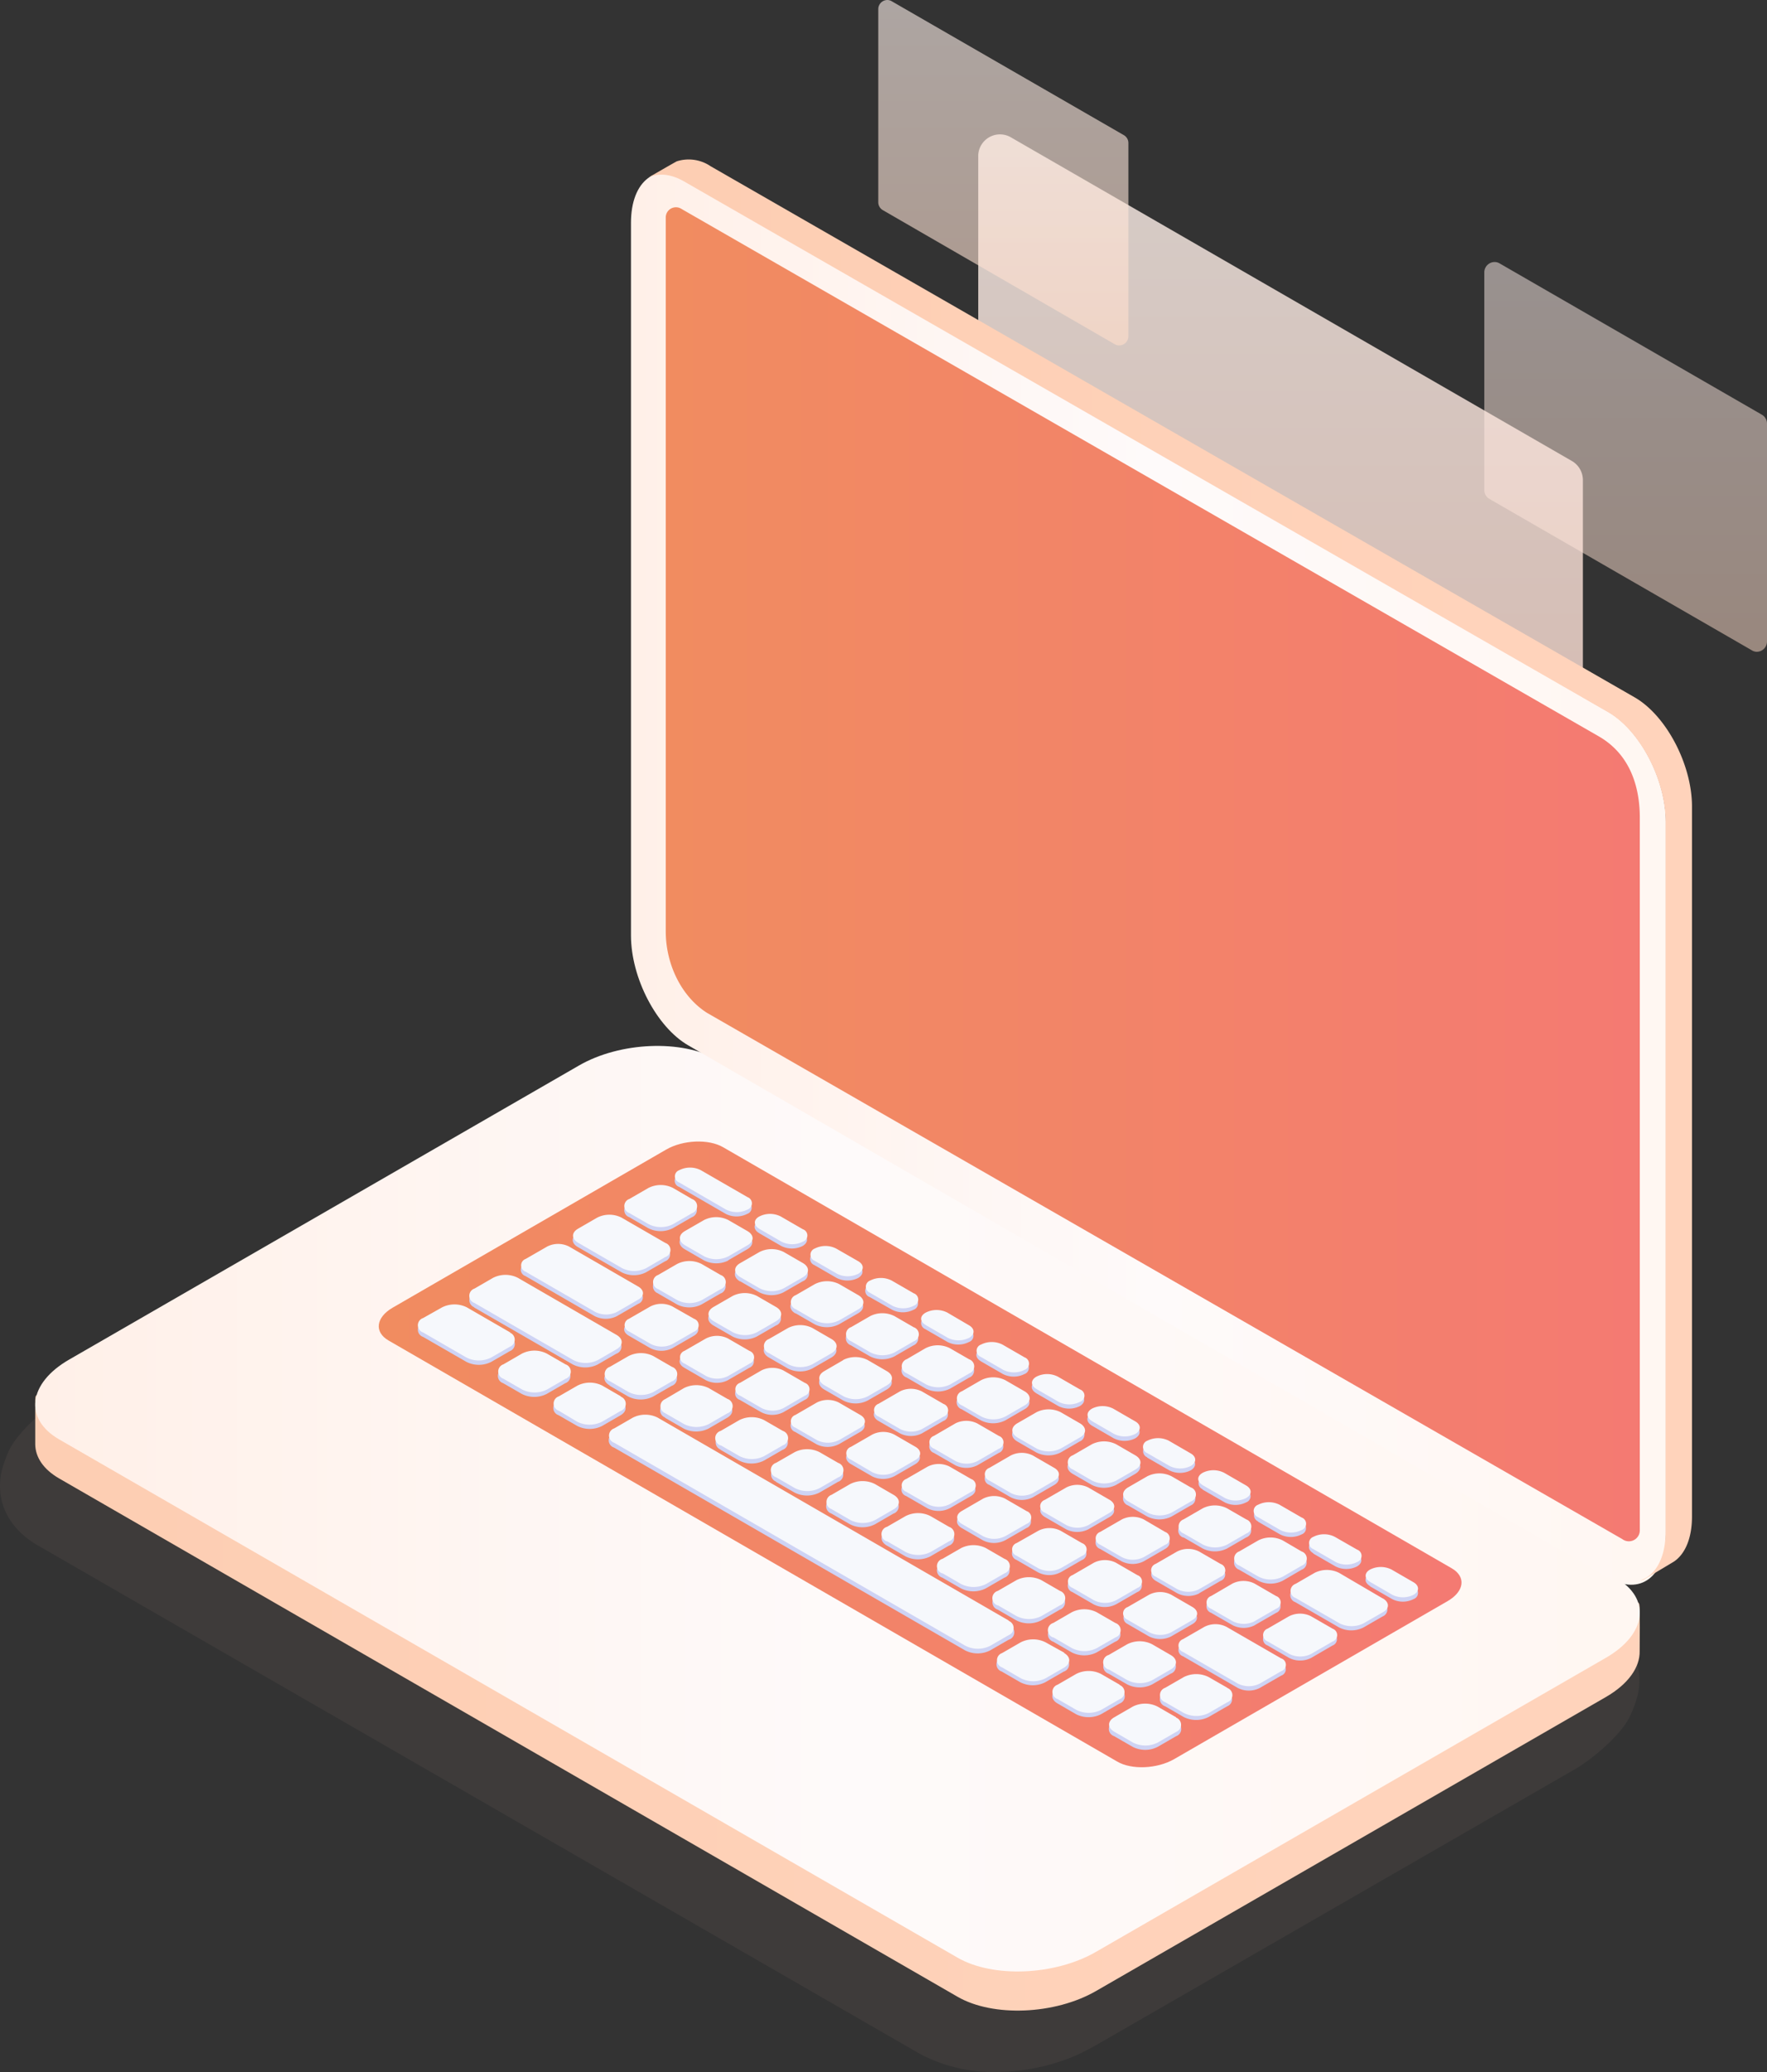
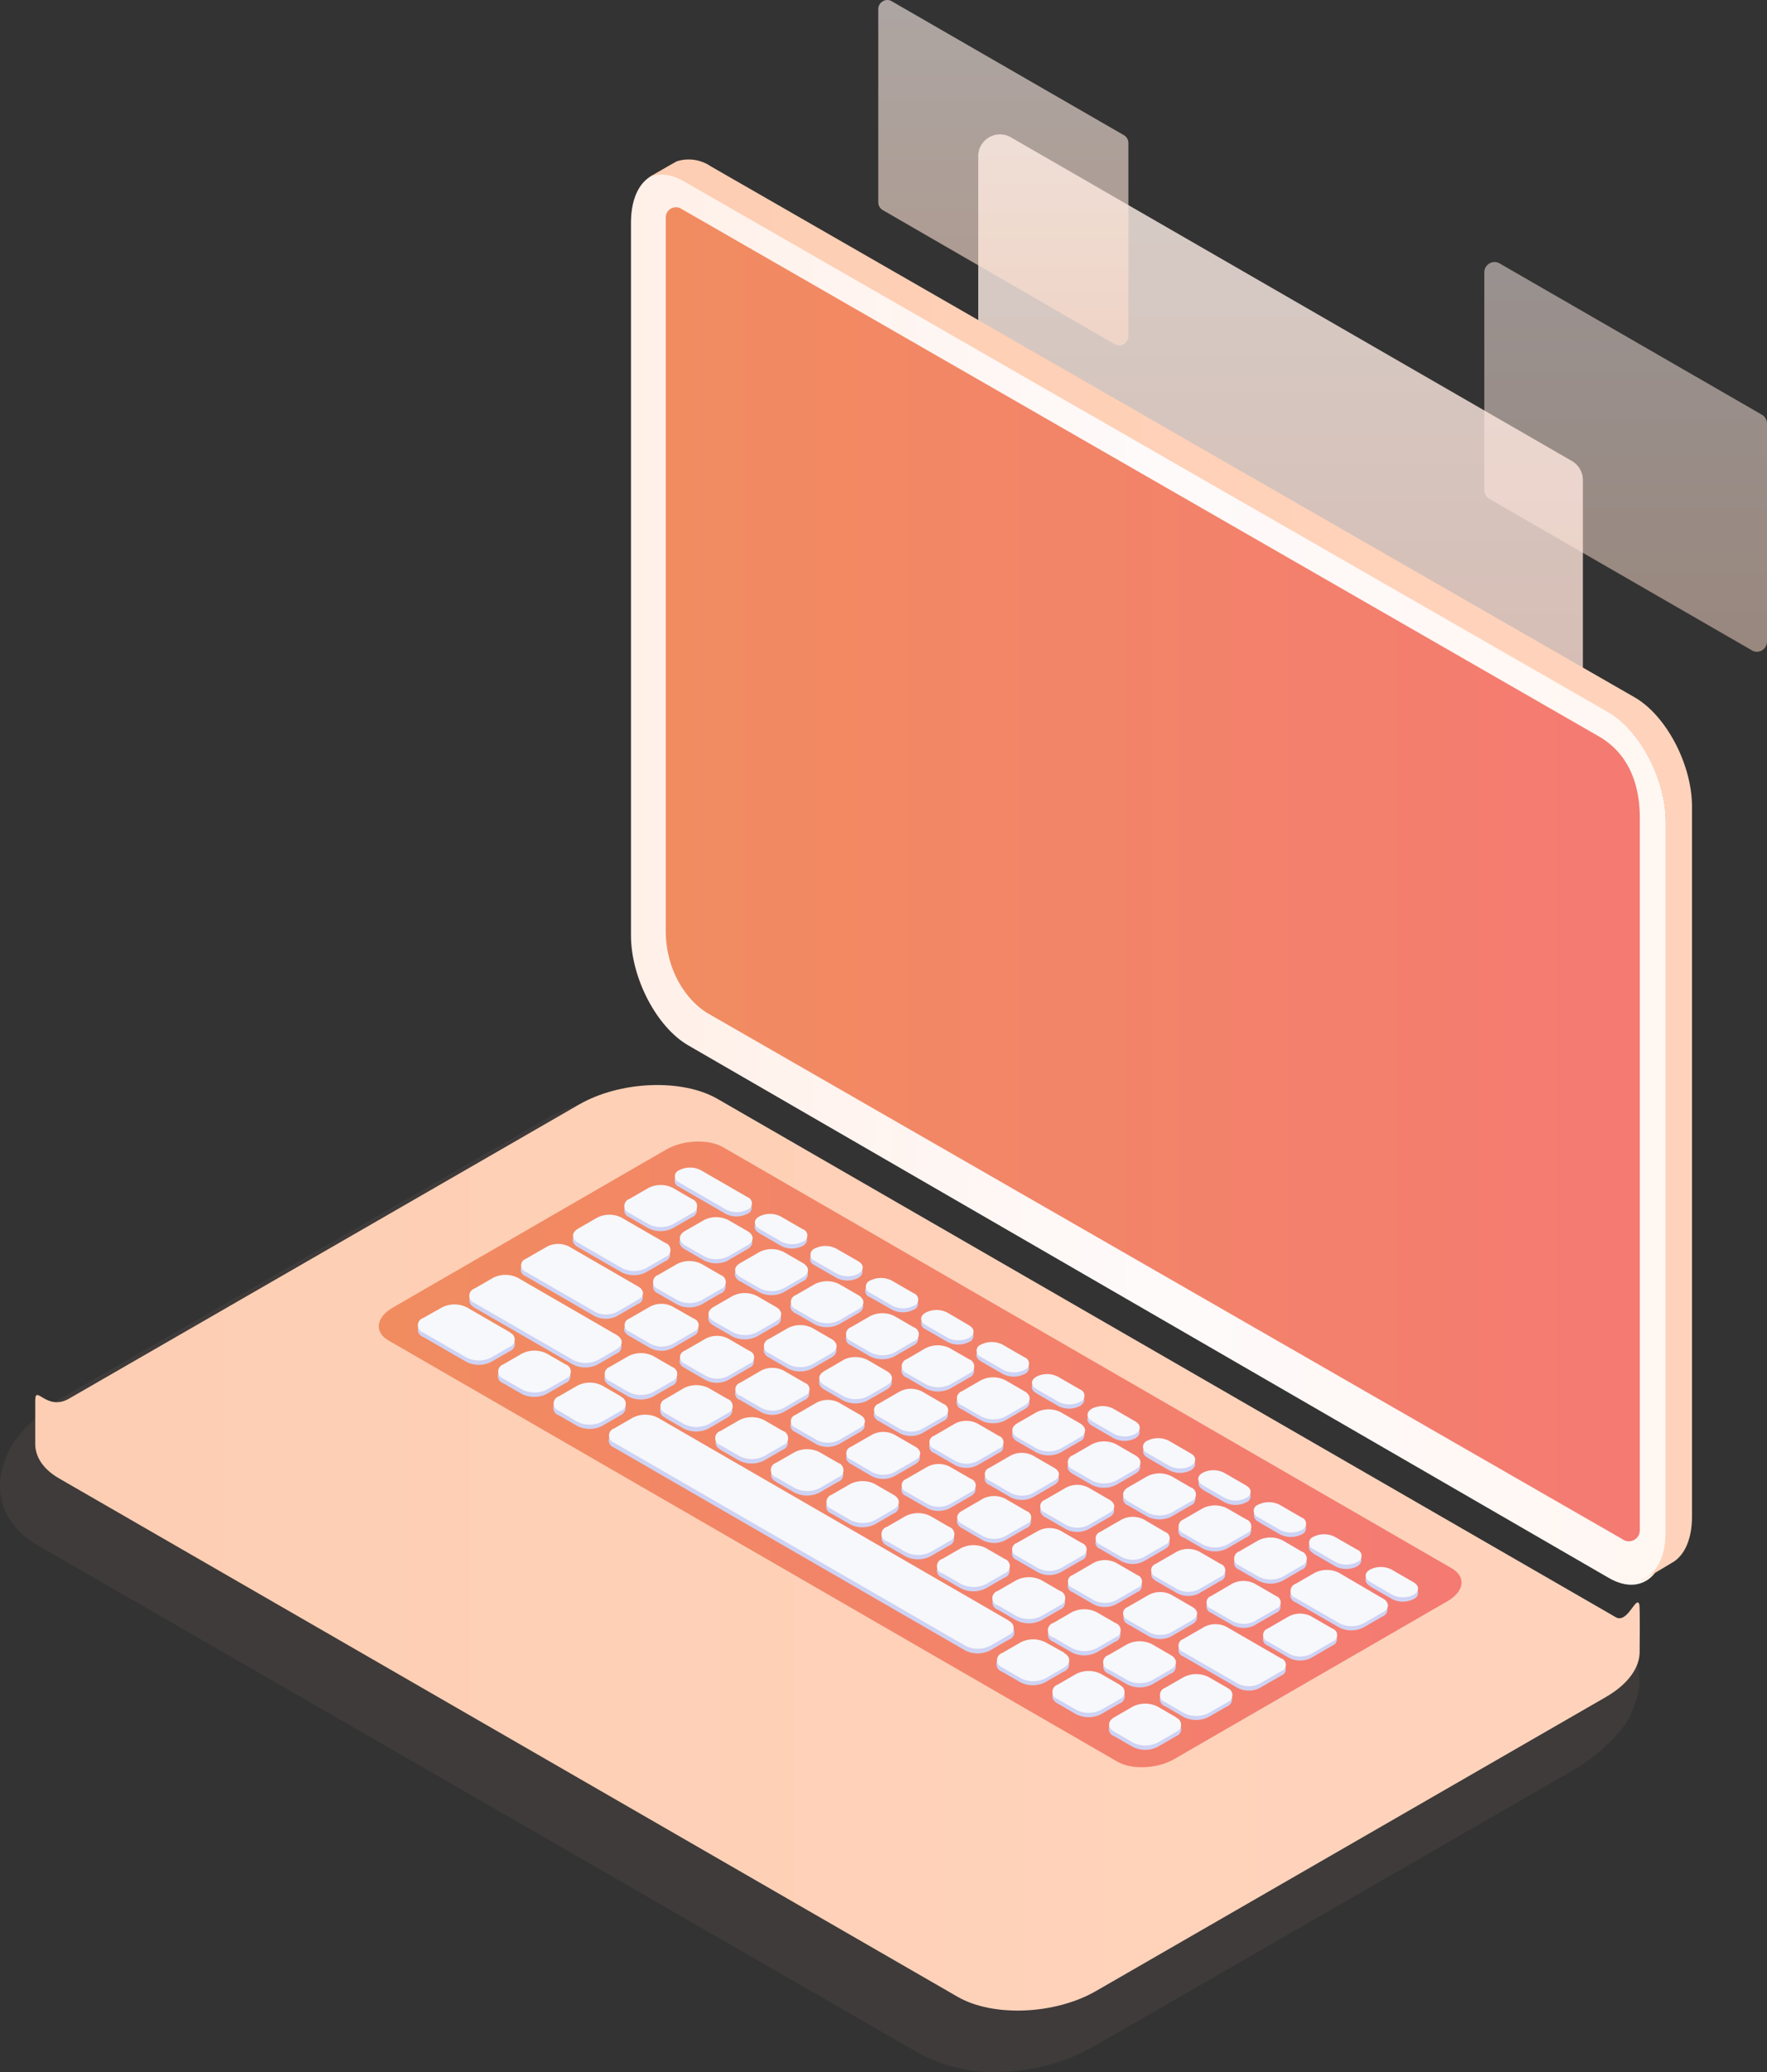
<svg xmlns="http://www.w3.org/2000/svg" width="406" height="476" fill="none">
  <rect width="100%" height="100%" fill="#333333" stroke="none" />
  <path fill-rule="evenodd" clip-rule="evenodd" d="M403.632 149.736a2.375 2.375 0 0 0 2.368-2.365V97.309a2.376 2.376 0 0 0-1.189-2.047l-60.228-34.739a2.249 2.249 0 0 0-1.169-.329 2.377 2.377 0 0 0-2.368 2.376v50.052a2.356 2.356 0 0 0 1.179 1.996l60.228 34.739c.35.234.758.365 1.179.379Z" fill="url(#a)" fill-opacity=".5" />
  <path fill-rule="evenodd" clip-rule="evenodd" d="M358.63 222.408a5.072 5.072 0 0 0 5.065-5.061V110.276a5.059 5.059 0 0 0-2.527-4.373L232.349 31.594a5 5 0 0 0-5.086-.054 4.99 4.99 0 0 0-2.497 4.427v107.071a5.057 5.057 0 0 0 2.527 4.372l128.819 74.309a4.987 4.987 0 0 0 2.518.689Z" fill="url(#b)" fill-opacity=".8" />
  <path fill-rule="evenodd" clip-rule="evenodd" d="M257.171 79.35a2.107 2.107 0 0 0 2.098-2.106V32.882a2.084 2.084 0 0 0-.999-1.807L204.896.29a1.997 1.997 0 0 0-.999-.289 2.098 2.098 0 0 0-2.098 2.096v44.362c0 .75.4 1.442 1.049 1.817l53.284 30.806c.315.183.675.276 1.039.27Z" fill="url(#c)" fill-opacity=".6" />
  <path fill-rule="evenodd" clip-rule="evenodd" d="M381.664 255.66a2.108 2.108 0 0 0 2.098-2.097v-44.361c0-.75-.4-1.442-1.049-1.817l-53.374-30.786a2.06 2.06 0 0 0-.999-.289 2.106 2.106 0 0 0-2.098 2.096v44.422c-.01.736.37 1.423.999 1.806l53.373 30.736c.318.188.68.288 1.05.29Z" fill="url(#d)" fill-opacity=".1" />
  <path opacity=".39" d="M125.928 256.776a44.145 44.145 0 0 1 23.034-5.339 42.47 42.47 0 0 1 9.331 1.484 50.453 50.453 0 0 1 9.278 3.907l200.321 115.411c6.877 3.972 9.774 10.249 8.482 16.787a25.096 25.096 0 0 1-1.788 5.053c-1.644 3.907-8.182 9.741-12.724 12.359l-110.104 63.435c-1.148.664-3.484 1.875-4.75 2.409a46.779 46.779 0 0 1-17.344 3.686 35.823 35.823 0 0 1-18.348-4.168L8.712 355.035c-6.93-3.985-9.762-10.327-8.366-16.93a28.217 28.217 0 0 1 1.488-4.362c1.58-4.076 8.43-10.419 13.194-13.101l110.9-63.866Z" fill="#CBA58F" fill-opacity=".2" />
  <path fill-rule="evenodd" clip-rule="evenodd" d="m220.008 458.705-206.41-119.06c-3.643-2.098-5.451-4.886-5.504-7.82v-10.211c.066-3.571 2.659 2.656 7.777-.318l117.157-67.543c9.411-5.431 23.649-6.015 31.798-1.328l206.411 119.086c2.725 1.58 4.706-5.085 5.41-2.974.226.717.08 10.051.093 10.781.08 3.652-2.552 7.529-7.777 10.543l-117.157 67.543c-9.412 5.417-23.649 6.014-31.798 1.301Z" fill="url(#e)" />
-   <path fill-rule="evenodd" clip-rule="evenodd" d="M220.026 449.733 13.606 330.678c-8.163-4.701-7.14-12.922 2.273-18.34l117.163-67.569c9.412-5.431 23.65-6.016 31.8-1.328l206.421 119.042c8.162 4.702 7.139 12.922-2.274 18.353l-117.163 67.556c-9.412 5.445-23.65 6.042-31.8 1.341Z" fill="url(#f)" />
  <path fill-rule="evenodd" clip-rule="evenodd" d="M256.691 404.674 89.284 307.952c-3.346-1.927-2.921-5.314.942-7.547l62.848-36.323c3.876-2.233 9.731-2.472 13.076-.532l167.395 96.722c3.358 1.927 2.933 5.315-.93 7.547l-62.847 36.31c-3.93 2.246-9.785 2.485-13.077.545Z" fill="url(#g)" />
  <path fill-rule="evenodd" clip-rule="evenodd" d="m166.76 278.862-10.74-6.21a1.502 1.502 0 0 1 0-2.833 5.42 5.42 0 0 1 4.931 0l10.74 6.197a1.502 1.502 0 0 1 0 2.846 5.457 5.457 0 0 1-4.931 0Zm12.738 7.368-5.078-2.94v-.013c-1.369-.798-1.382-2.061-.013-2.832a5.457 5.457 0 0 1 4.931 0l5.092 2.939c1.329.798 1.329 2.061 0 2.846a5.465 5.465 0 0 1-4.932 0Zm7.655 4.415 5.091 2.939a5.465 5.465 0 0 0 4.932 0c1.329-.785 1.329-2.061 0-2.859l-5.078-2.939a5.459 5.459 0 0 0-4.932 0 1.502 1.502 0 0 0-.013 2.846v.013Zm17.825 10.24-5.091-2.886v-.013a1.503 1.503 0 0 1 0-2.886 5.422 5.422 0 0 1 4.932 0l5.091 2.939a1.503 1.503 0 0 1 0 2.846 5.465 5.465 0 0 1-4.932 0Zm7.645 4.468 5.091 2.939a5.42 5.42 0 0 0 4.931 0 1.501 1.501 0 0 0 0-2.845l-5.038-2.94a5.463 5.463 0 0 0-4.931 0 1.504 1.504 0 0 0-.053 2.833v.013Zm17.826 10.307-5.091-2.939v-.013c-1.356-.798-1.369-2.075 0-2.833a5.463 5.463 0 0 1 4.931 0l5.091 2.939a1.502 1.502 0 0 1 0 2.846 5.457 5.457 0 0 1-4.931 0Zm7.655 4.415 5.078 2.939a5.457 5.457 0 0 0 4.931 0c1.329-.784 1.329-2.048 0-2.846l-5.091-2.939a5.463 5.463 0 0 0-4.931 0c-1.37.772-1.356 2.035.013 2.833v.013Zm17.814 10.347-5.077-2.939c-1.33-.851-1.33-2.128 0-2.86a5.436 5.436 0 0 1 4.918 0l5.091 2.939c1.329.798 1.329 2.075 0 2.86a5.465 5.465 0 0 1-4.932 0Zm7.654 4.415 5.091 2.939a5.465 5.465 0 0 0 4.932 0c1.329-.785 1.329-2.061 0-2.846l-5.078-2.939a5.42 5.42 0 0 0-4.931 0 1.502 1.502 0 0 0-.014 2.779v.067Zm17.824 10.293-5.091-2.939v-.08a1.502 1.502 0 0 1 0-2.766 5.465 5.465 0 0 1 4.932 0l5.091 2.939a1.503 1.503 0 0 1 0 2.846 5.422 5.422 0 0 1-4.932 0Zm7.643 4.429 5.091 2.939a5.463 5.463 0 0 0 4.931 0 1.502 1.502 0 0 0 0-2.846l-5.091-2.939a5.457 5.457 0 0 0-4.931 0 1.515 1.515 0 0 0 0 2.779v.067Zm17.829 10.293-5.091-2.939v-.067c-1.356-.797-1.369-2.061-.04-2.845a5.459 5.459 0 0 1 4.932 0l5.131 3.005c1.329.798 1.329 2.061 0 2.846a5.459 5.459 0 0 1-4.932 0Zm7.923 4.575 5.078 2.926c1.549.79 3.383.79 4.932 0a1.504 1.504 0 0 0 0-2.846l-5.091-2.939a5.459 5.459 0 0 0-4.932 0c-1.369.718-1.356 1.994.013 2.792v.067ZM148.973 282.16l-4.413-2.553a1.702 1.702 0 0 1-.067-3.178l4.44-2.58a6.242 6.242 0 0 1 5.623 0l4.399 2.54a1.714 1.714 0 0 1 0 3.245l-4.373 2.526a6.213 6.213 0 0 1-5.609 0Zm18.35 7.368 4.373-2.54c1.555-.891 1.542-2.341 0-3.232l-4.4-2.553a6.215 6.215 0 0 0-5.61 0l-4.386 2.526c-1.542.891-1.529 2.341 0 3.232l4.4 2.553a6.218 6.218 0 0 0 5.623.067v-.053Zm7.12 7.341-4.4-2.54v.053c-1.555-.905-1.622-2.354 0-3.298l4.387-2.527a6.176 6.176 0 0 1 5.609 0l4.4 2.54a1.716 1.716 0 0 1 0 3.245l-4.387 2.527a6.22 6.22 0 0 1-5.609 0Zm8.336 4.814 4.4 2.54a6.176 6.176 0 0 0 5.609 0l4.387-2.527c1.542-.891 1.529-2.341 0-3.245l-4.4-2.54a6.176 6.176 0 0 0-5.609 0l-4.374 2.527c-1.581.944-1.568 2.447-.013 3.298v-.053Zm22.705 1.596 4.413 2.54v.053a1.717 1.717 0 0 1 0 3.192l-4.373 2.527a6.205 6.205 0 0 1-5.623 0l-4.4-2.54a1.716 1.716 0 0 1 0-3.245l4.374-2.527a6.176 6.176 0 0 1 5.609 0Zm17.144 9.894-4.413-2.54a6.22 6.22 0 0 0-5.609 0l-4.307 2.58a1.702 1.702 0 0 0 0 3.232l4.413 2.553a6.221 6.221 0 0 0 5.61 0l4.373-2.527a1.715 1.715 0 0 0-.067-3.245v-.053Zm8.339 4.814 4.4 2.554v.053c1.555.891 1.568 2.341 0 3.165l-4.374 2.54a6.22 6.22 0 0 1-5.609 0l-4.413-2.553a1.702 1.702 0 0 1 0-3.232l4.373-2.527a6.248 6.248 0 0 1 5.623 0Zm17.135 9.908-4.4-2.54a6.176 6.176 0 0 0-5.609 0l-4.387 2.527c-1.542.891-1.528 2.34 0 3.244l4.4 2.541a6.182 6.182 0 0 0 5.609 0l4.374-2.527a1.716 1.716 0 0 0 .013-3.192v-.053Zm8.331 4.907 4.4 2.447v.053c1.555.905 1.569 2.354.013 3.285l-4.386 2.527a6.178 6.178 0 0 1-5.61 0l-4.399-2.54c-1.542-.904-1.556-2.354 0-3.245l4.373-2.527a6.176 6.176 0 0 1 5.609 0Zm17.148 9.801-4.413-2.54a6.184 6.184 0 0 0-5.61 0l-4.373 2.527a1.716 1.716 0 0 0 0 3.245l4.4 2.54a6.205 6.205 0 0 0 5.623 0l4.373-2.527a1.714 1.714 0 0 0 0-3.191v-.054Zm2.762 13.126-4.413-2.553v.053a1.702 1.702 0 0 1-.014-3.258l4.374-2.54a6.213 6.213 0 0 1 5.609 0l4.426 2.54a1.702 1.702 0 0 1 0 3.231l-4.373 2.527a6.22 6.22 0 0 1-5.609 0Zm22.704 1.596-4.347-2.5a6.246 6.246 0 0 0-5.622 0l-4.374 2.527a1.716 1.716 0 0 0 0 3.245l4.414 2.54a6.22 6.22 0 0 0 5.609 0l4.373-2.54a1.702 1.702 0 0 0-.053-3.219v-.053Zm8.568 4.961 10.049 5.811.04.053a1.716 1.716 0 0 1-.027 3.192l-4.387 2.527a6.176 6.176 0 0 1-5.609 0l-10.063-5.812a1.716 1.716 0 0 1 0-3.245l4.374-2.526a6.242 6.242 0 0 1 5.623 0ZM132.77 286.482l10.063 5.799a6.182 6.182 0 0 0 5.609 0l4.373-2.527a1.715 1.715 0 0 0 0-3.245l-10.062-5.798a6.178 6.178 0 0 0-5.61 0l-4.373 2.527c-1.568.891-1.568 2.34 0 3.244Zm22.801 13.193-4.413-2.554-.014-.026a1.703 1.703 0 0 1 .014-3.205l4.373-2.527a6.205 6.205 0 0 1 5.623 0l4.4 2.553a1.702 1.702 0 0 1 0 3.232l-4.374 2.527a6.176 6.176 0 0 1-5.609 0Zm12.732 7.354a6.22 6.22 0 0 0 5.609 0l4.374-2.527a1.716 1.716 0 0 0 0-3.245l-4.4-2.553a6.221 6.221 0 0 0-5.61 0l-4.386 2.527c-1.542.891-1.529 2.34 0 3.245l4.413 2.553Zm18.342 7.354a6.176 6.176 0 0 1-5.609 0l-4.4-2.54c-1.529-.904-1.542-2.354 0-3.245l4.386-2.527a6.184 6.184 0 0 1 5.61 0l4.4 2.54c1.528.905 1.542 2.354 0 3.245l-4.387 2.527Zm7.089-.957-4.373 2.527c-1.556.891-1.542 2.34 0 3.245l4.4 2.54a6.182 6.182 0 0 0 5.609 0l4.387-2.527c1.541-.891 1.528-2.341 0-3.245l-4.4-2.54a6.179 6.179 0 0 0-5.676-.027l.053.027Zm8.095 10.067 4.905-2.859v-.027a5.607 5.607 0 0 1 5.078.04l4.945 2.859a1.544 1.544 0 0 1 0 2.926l-4.919 2.846a5.568 5.568 0 0 1-5.064 0l-4.945-2.859c-1.396-.811-1.409-2.115 0-2.926Zm17.636 4.495-4.905 2.832a1.557 1.557 0 0 0 0 2.94l4.945 2.845a5.601 5.601 0 0 0 5.077 0l4.905-2.832a1.556 1.556 0 0 0 0-2.939l-4.945-2.846a5.604 5.604 0 0 0-5.077-.027v.027Zm7.834 10.2 4.918-2.846.013-.026a5.566 5.566 0 0 1 5.051.039l4.945 2.86c1.396.811 1.409 2.114 0 2.925l-4.905 2.833a5.61 5.61 0 0 1-5.078 0l-4.944-2.859a1.544 1.544 0 0 1 0-2.926Zm17.649 4.509-4.918 2.846c-1.396.798-1.329 2.114 0 2.925l4.945 2.86a5.651 5.651 0 0 0 5.077 0l4.919-2.846c1.395-.812 1.329-2.115 0-2.926l-4.945-2.859a5.619 5.619 0 0 0-5.078-.027v.027Zm7.815 10.2 4.919-2.846v.04a5.642 5.642 0 0 1 5.117 0l4.905 2.819c1.33.811 1.396 2.128 0 2.926l-4.918 2.846a5.624 5.624 0 0 1-5.064 0l-4.959-2.86a1.542 1.542 0 0 1 0-2.925Zm22.776 13.112 4.918-2.846a1.542 1.542 0 0 0 0-2.926l-4.945-2.859a5.607 5.607 0 0 0-5.077 0l-4.919 2.833c-1.329.811-1.329 2.114 0 2.926l4.945 2.859a5.57 5.57 0 0 0 5.078.053v-.04Zm17.649 4.522-4.918 2.833v.013a5.528 5.528 0 0 1-5.078-.04l-4.945-2.846a1.556 1.556 0 0 1 0-2.939l4.905-2.833a5.61 5.61 0 0 1 5.078 0l4.958 2.873a1.556 1.556 0 0 1 0 2.939Zm12.987 4.575-4.945-2.859a5.601 5.601 0 0 0-5.077 0l-4.905 2.832a1.544 1.544 0 0 0 0 2.926l4.945 2.859a5.601 5.601 0 0 0 5.077 0l4.905-2.846a1.543 1.543 0 0 0 0-2.899v-.013Zm-169.518-72.745-15.951-9.229a1.544 1.544 0 0 1 .013-2.926l4.919-2.846a5.617 5.617 0 0 1 5.064 0l15.951 9.229a1.544 1.544 0 0 1 0 2.926l-4.918 2.846a5.647 5.647 0 0 1-5.078 0Zm7.837 4.495 4.944 2.859a5.62 5.62 0 0 0 5.065 0l4.918-2.846c1.396-.798 1.329-2.114 0-2.925l-4.945-2.86a5.647 5.647 0 0 0-5.078 0l-4.918 2.846c-1.435.812-1.422 2.115.014 2.926Zm17.682 10.213-4.945-2.859-.026-.026c-1.409-.785-1.423-2.088.013-2.913l4.918-2.832a5.603 5.603 0 0 1 5.078 0l4.945 2.859a1.542 1.542 0 0 1 0 2.926l-4.918 2.845a5.564 5.564 0 0 1-5.065 0Zm7.788 4.509 4.945 2.846a5.565 5.565 0 0 0 5.077 0l4.905-2.833a1.556 1.556 0 0 0 0-2.939l-4.944-2.846a5.61 5.61 0 0 0-5.078 0l-4.905 2.833a1.557 1.557 0 0 0-.027 2.939h.027Zm27.661 7.381-4.905 2.832h-.027a5.606 5.606 0 0 1-5.051.014l-4.945-2.859a1.543 1.543 0 0 1 0-2.926l4.918-2.846a5.57 5.57 0 0 1 5.065 0l4.945 2.859c1.395.811 1.409 2.115 0 2.926Zm7.828 10.2 4.918-2.846c1.33-.811 1.33-2.115 0-2.926l-4.944-2.859a5.62 5.62 0 0 0-5.065 0l-4.918 2.846c-1.396.798-1.329 2.114 0 2.926l4.945 2.859c1.586.79 3.451.79 5.038 0h.026Zm17.654 4.508-4.919 2.846h-.026a5.62 5.62 0 0 1-5.038 0l-4.958-2.859a1.544 1.544 0 0 1 0-2.926l4.918-2.846a5.647 5.647 0 0 1 5.078 0l4.945 2.86c1.329.811 1.395 2.127 0 2.925Zm7.82 10.2 4.919-2.832a1.556 1.556 0 0 0 0-2.939l-4.945-2.859a5.603 5.603 0 0 0-5.078 0l-4.918 2.832c-1.396.811-1.329 2.115 0 2.926l4.945 2.859a5.566 5.566 0 0 0 5.051.013h.026Zm17.653 4.522-4.918 2.833h-.027a5.566 5.566 0 0 1-5.13-.014l-4.945-2.859a1.556 1.556 0 0 1 0-2.939l4.998-2.806a5.607 5.607 0 0 1 5.077 0l4.945 2.846a1.556 1.556 0 0 1 0 2.939Zm7.827 10.187 4.905-2.833a1.542 1.542 0 0 0 0-2.926l-4.945-2.859a5.568 5.568 0 0 0-5.064 0l-4.919 2.846a1.544 1.544 0 0 0 0 2.926l4.945 2.859a5.611 5.611 0 0 0 5.052-.013h.026Zm7.605 7.354-4.945-2.859h.027a1.542 1.542 0 0 1-.014-2.846l4.919-2.846a5.617 5.617 0 0 1 5.064 0l4.945 2.78c1.329.811 1.396 2.114 0 2.925l-4.918 2.846a5.647 5.647 0 0 1-5.078 0Zm30.373 6.078-12.588-7.275a5.57 5.57 0 0 0-5.065 0l-4.918 2.833a1.544 1.544 0 0 0 0 2.926l12.588 7.274a5.564 5.564 0 0 0 5.065 0l4.918-2.832a1.543 1.543 0 0 0 0-2.926Zm-162.77-68.556-22.664-13.086v-.066a1.741 1.741 0 0 1 0-3.245l4.253-2.46a6.348 6.348 0 0 1 5.73 0l22.663 13.086a1.741 1.741 0 0 1 0 3.311l-4.253 2.46a6.31 6.31 0 0 1-5.729 0Zm8.456 4.881 4.281 2.487c1.801.91 3.927.91 5.729 0l4.267-2.46a1.744 1.744 0 0 0 0-3.312l-4.281-2.473a6.346 6.346 0 0 0-5.729 0l-4.267 2.473c-1.595.825-1.595 2.301 0 3.219v.066Zm17.013 9.841-4.28-2.473v-.067a1.742 1.742 0 0 1 0-3.258l4.267-2.46a6.346 6.346 0 0 1 5.729 0l4.28 2.486c1.569.918 1.569 2.394 0 3.299l-4.267 2.473a6.353 6.353 0 0 1-5.729 0Zm8.457 4.881 4.28 2.473a6.346 6.346 0 0 0 5.729 0l4.267-2.46a1.742 1.742 0 0 0 0-3.311l-4.294-2.474a6.31 6.31 0 0 0-5.729 0l-4.253 2.46a1.743 1.743 0 0 0 0 3.245v.067Zm17.024 9.828-4.294-2.474v-.066a1.743 1.743 0 0 1 0-3.245l4.254-2.461a6.353 6.353 0 0 1 5.729 0l4.293 2.474a1.741 1.741 0 0 1 0 3.311l-4.253 2.461a6.353 6.353 0 0 1-5.729 0Zm8.455 4.814 4.293 2.473c1.8.917 3.93.917 5.73 0l4.253-2.46a1.741 1.741 0 0 0 0-3.311l-4.293-2.474a6.353 6.353 0 0 0-5.729 0l-4.254 2.46a1.743 1.743 0 0 0 0 3.312Zm17.027 9.841-4.293-2.487h-.014c-1.581-.971-1.595-2.394.014-3.285l4.267-2.473a6.353 6.353 0 0 1 5.729 0l4.28 2.473a1.743 1.743 0 0 1 0 3.312l-4.254 2.46a6.353 6.353 0 0 1-5.729 0Zm8.457 4.881 4.281 2.473c1.801.91 3.927.91 5.729 0l4.267-2.46a1.742 1.742 0 0 0 0-3.312l-4.281-2.486a6.346 6.346 0 0 0-5.729 0l-4.267 2.46a1.742 1.742 0 0 0-.013 3.325h.013Zm17.014 9.827-4.28-2.473h-.014a1.743 1.743 0 0 1 .014-3.312l4.266-2.46a6.311 6.311 0 0 1 5.73 0l4.28 2.474a1.741 1.741 0 0 1 0 3.311l-4.267 2.46a6.346 6.346 0 0 1-5.729 0Zm8.455 4.881 4.28 2.474c1.802.91 3.928.91 5.729 0l4.267-2.461a1.741 1.741 0 0 0 0-3.311l-4.32-2.46a6.346 6.346 0 0 0-5.729 0l-4.253 2.46a1.742 1.742 0 0 0 .013 3.298h.013ZM259 386.955l-4.294-2.474h-.013a1.741 1.741 0 0 1 .013-3.311l4.254-2.46a6.346 6.346 0 0 1 5.729 0l4.294 2.473a1.744 1.744 0 0 1 0 3.312l-4.254 2.46a6.31 6.31 0 0 1-5.729 0Zm22.981 1.769-4.28-2.474a6.31 6.31 0 0 0-5.729 0l-4.28 2.407a1.743 1.743 0 0 0 0 3.312l4.28 2.473c1.801.91 3.928.91 5.729 0l4.267-2.46a1.742 1.742 0 0 0 0-3.258h.013Zm-174.77-87.374 9.943 5.745h-.08a1.743 1.743 0 0 1 .067 3.299l-4.254 2.46a6.31 6.31 0 0 1-5.729 0l-9.943-5.732a1.742 1.742 0 0 1 0-3.311l4.267-2.461a6.353 6.353 0 0 1 5.729 0Zm22.663 13.1-4.293-2.474a6.353 6.353 0 0 0-5.729 0l-4.254 2.46a1.743 1.743 0 0 0 0 3.312l4.294 2.473a6.31 6.31 0 0 0 5.729 0l4.253-2.46a1.741 1.741 0 0 0 0-3.311Zm8.454 4.88 4.281 2.487h-.067c1.582.918 1.595 2.394.067 3.298l-4.254 2.461a6.315 6.315 0 0 1-5.729 0l-4.294-2.474a1.742 1.742 0 0 1 0-3.311l4.267-2.461a6.315 6.315 0 0 1 5.729 0Zm93.434 53.98-80.699-46.545a6.31 6.31 0 0 0-5.729 0l-4.267 2.46a1.741 1.741 0 0 0 0 3.311l80.699 46.613c1.801.91 3.928.91 5.729 0l4.267-2.461a1.74 1.74 0 0 0-.066-3.378h.066Zm8.444 4.881 4.293 2.474-.066.013a1.742 1.742 0 0 1 0 3.325l-4.267 2.46a6.31 6.31 0 0 1-5.729 0l-4.28-2.474a1.741 1.741 0 0 1 0-3.311l4.32-2.487a6.353 6.353 0 0 1 5.729 0Zm17.041 9.828-4.294-2.474a6.353 6.353 0 0 0-5.729 0l-4.254 2.474c-1.581.904-1.568 2.38 0 3.298l4.281 2.487c1.801.91 3.927.91 5.729 0l4.267-2.46a1.743 1.743 0 0 0-.067-3.325h.067Zm8.705 5.04 4.293 2.474h-.066a1.742 1.742 0 0 1 .066 3.311l-4.253 2.46a6.31 6.31 0 0 1-5.729 0l-4.294-2.473a1.744 1.744 0 0 1 0-3.312l4.254-2.46a6.353 6.353 0 0 1 5.729 0Z" fill="#CED3F4" style="mix-blend-mode:multiply" />
  <path fill-rule="evenodd" clip-rule="evenodd" d="m166.823 277.876-10.738-6.213a1.504 1.504 0 0 1 0-2.847 5.457 5.457 0 0 1 4.931 0l10.737 6.199a1.517 1.517 0 0 1 0 2.861 5.498 5.498 0 0 1-4.93 0Zm12.732 7.37-5.076-2.94v-.014c-1.369-.785-1.383-2.115-.014-2.833a5.414 5.414 0 0 1 4.931 0l5.089 2.94a1.503 1.503 0 0 1 0 2.847 5.46 5.46 0 0 1-4.93 0Zm7.656 4.416 5.089 2.94a5.414 5.414 0 0 0 4.931 0c1.329-.785 1.329-2.062 0-2.847l-5.103-2.926a5.42 5.42 0 0 0-4.931 0 1.503 1.503 0 0 0 .014 2.82v.013Zm17.82 10.297-5.09-2.94v-.013a1.505 1.505 0 0 1 0-2.834 5.455 5.455 0 0 1 4.93 0l5.09 2.94a1.504 1.504 0 0 1 0 2.847 5.418 5.418 0 0 1-4.93 0Zm7.641 4.43 5.09 2.94a5.455 5.455 0 0 0 4.93 0c1.329-.785 1.329-2.049 0-2.847l-5.036-2.953a5.455 5.455 0 0 0-4.93 0c-1.422.772-1.422 2.049-.054 2.847v.013Zm17.823 10.297-5.089-2.94v-.013a1.504 1.504 0 0 1 0-2.847 5.455 5.455 0 0 1 4.93 0l5.09 2.94a1.517 1.517 0 0 1 0 2.86 5.457 5.457 0 0 1-4.931 0Zm7.655 4.417 5.077 2.94a5.46 5.46 0 0 0 4.93 0 1.504 1.504 0 0 0 0-2.847l-5.09-2.94a5.412 5.412 0 0 0-4.93 0c-1.369.771-1.355 2.048.013 2.833v.014Zm17.806 10.296-5.076-2.94v-.013c-1.329-.785-1.329-2.062 0-2.834a5.39 5.39 0 0 1 4.917 0l5.089 2.94c1.329.785 1.329 2.062 0 2.847a5.418 5.418 0 0 1-4.93 0Zm7.651 4.43 5.09 2.927a5.418 5.418 0 0 0 4.93 0c1.329-.785 1.329-2.062 0-2.847l-5.077-2.94a5.455 5.455 0 0 0-4.93 0 1.517 1.517 0 0 0-.013 2.847v.013Zm17.822 10.297-5.09-2.94v-.013c-1.369-.798-1.369-2.062 0-2.834a5.455 5.455 0 0 1 4.93 0l5.09 2.94c1.329.798 1.329 2.062 0 2.847a5.455 5.455 0 0 1-4.93 0Zm7.641 4.417 5.089 2.94a5.463 5.463 0 0 0 4.931 0 1.517 1.517 0 0 0 0-2.861l-5.09-2.94a5.46 5.46 0 0 0-4.93 0 1.504 1.504 0 0 0 0 2.847v.014Zm17.825 10.297-5.09-2.94v-.014a1.503 1.503 0 0 1-.04-2.833 5.414 5.414 0 0 1 4.931 0l5.129 2.94a1.503 1.503 0 0 1 0 2.847 5.46 5.46 0 0 1-4.93 0Zm7.92 4.576 5.076 2.94a5.46 5.46 0 0 0 4.93 0c1.329-.772 1.329-2.049 0-2.847l-5.089-2.94a5.457 5.457 0 0 0-4.931 0c-1.369.758-1.355 2.088.014 2.833v.014Zm-165.777-82.188-4.412-2.541a1.716 1.716 0 0 1 0-3.259l4.372-2.528a6.24 6.24 0 0 1 5.622 0l4.398 2.554a1.718 1.718 0 0 1 0 3.247l-4.372 2.527a6.21 6.21 0 0 1-5.608 0Zm18.348 7.37 4.372-2.528c1.555-.891 1.542-2.341 0-3.246l-4.398-2.54a6.176 6.176 0 0 0-5.609 0l-4.385 2.527c-1.542.891-1.528 2.342 0 3.246l4.399 2.541a6.17 6.17 0 0 0 5.621 0Zm7.118 7.343-4.399-2.541c-1.555-.904-1.621-2.354 0-3.246l4.386-2.527a6.174 6.174 0 0 1 5.608 0l4.398 2.541c1.529.904 1.542 2.354 0 3.246l-4.385 2.527a6.174 6.174 0 0 1-5.608 0Zm8.335 4.816 4.398 2.554a6.213 6.213 0 0 0 5.609 0l4.385-2.527c1.542-.891 1.528-2.342 0-3.246l-4.399-2.541a6.21 6.21 0 0 0-5.608 0l-4.372 2.528a1.715 1.715 0 0 0-.013 3.232Zm22.698 1.597 4.412 2.554a1.702 1.702 0 0 1 0 3.232l-4.372 2.528a6.203 6.203 0 0 1-5.622 0l-4.399-2.554a1.703 1.703 0 0 1 0-3.233l4.373-2.527a6.174 6.174 0 0 1 5.608 0Zm12.725 7.37a6.174 6.174 0 0 0-5.608 0l-4.305 2.514a1.716 1.716 0 0 0 0 3.246l4.412 2.541a6.21 6.21 0 0 0 5.608 0l4.372-2.527a1.717 1.717 0 0 0-.067-3.233l-4.412-2.541Zm7.131 7.356a6.2 6.2 0 0 1 5.621 0l4.399 2.541c1.555.905 1.568 2.355 0 3.246l-4.372 2.528a6.174 6.174 0 0 1-5.608 0l-4.412-2.541a1.716 1.716 0 0 1 0-3.246l4.372-2.528Zm18.349 7.357a6.174 6.174 0 0 0-5.608 0l-4.385 2.528c-1.542.891-1.528 2.341 0 3.246l4.399 2.541a6.174 6.174 0 0 0 5.608 0l4.372-2.528c1.581-.825 1.568-2.341.013-3.246l-4.399-2.541Zm7.123 7.357a6.21 6.21 0 0 1 5.608 0l4.399 2.541c1.555.904 1.568 2.355.013 3.259l-4.385 2.528a6.217 6.217 0 0 1-5.608 0l-4.399-2.554a1.718 1.718 0 0 1 0-3.246l4.372-2.528Zm18.339 7.357a6.174 6.174 0 0 0-5.608 0l-4.372 2.527c-1.555.892-1.542 2.342 0 3.233l4.398 2.554a6.203 6.203 0 0 0 5.622 0l4.372-2.528a1.701 1.701 0 0 0 0-3.232l-4.412-2.554Zm12.782 15.671a6.217 6.217 0 0 1-5.608 0l-4.412-2.541a1.715 1.715 0 0 1-1.157-1.623c0-.733.464-1.385 1.157-1.623l4.372-2.528a6.174 6.174 0 0 1 5.608 0l4.412 2.541a1.716 1.716 0 0 1 0 3.246l-4.372 2.528Zm12.743-.945a6.2 6.2 0 0 0-5.621 0l-4.373 2.528a1.716 1.716 0 0 0 0 3.246l4.412 2.541a6.174 6.174 0 0 0 5.608 0l4.373-2.528a1.717 1.717 0 0 0-.054-3.246l-4.345-2.541Zm12.949 7.45 10.007 5.867h.04c1.555.905 1.568 2.355.013 3.18l-4.385 2.527a6.174 6.174 0 0 1-5.608 0l-10.06-5.8a1.716 1.716 0 0 1 0-3.246l4.372-2.528a6.238 6.238 0 0 1 5.621 0ZM132.84 285.498l10.06 5.814a6.217 6.217 0 0 0 5.608 0l4.372-2.541a1.702 1.702 0 0 0 0-3.233l-10.06-5.813a6.174 6.174 0 0 0-5.608 0l-4.372 2.527c-1.568.892-1.568 2.342 0 3.246Zm22.784 13.184-4.412-2.541a1.716 1.716 0 0 1 0-3.246l4.372-2.528a6.2 6.2 0 0 1 5.621 0l4.399 2.541a1.717 1.717 0 0 1 0 3.246l-4.372 2.528a6.174 6.174 0 0 1-5.608 0Zm12.728 7.357a6.174 6.174 0 0 0 5.608 0l4.373-2.528c1.554-.891 1.541-2.341 0-3.246l-4.399-2.541a6.174 6.174 0 0 0-5.608 0l-4.386 2.528c-1.541.891-1.528 2.341 0 3.246l4.412 2.541Zm18.336 7.356a6.176 6.176 0 0 1-5.609 0l-4.398-2.541a1.716 1.716 0 0 1 0-3.246l4.385-2.527a6.21 6.21 0 0 1 5.608 0l4.399 2.541c1.528.904 1.542 2.354 0 3.246l-4.385 2.527Zm7.088-.957-4.373 2.541c-1.555.891-1.541 2.341 0 3.232l4.399 2.554a6.21 6.21 0 0 0 5.608 0l4.386-2.527c1.541-.891 1.528-2.342 0-3.233l-4.399-2.554a6.214 6.214 0 0 0-5.661-.027l.04.014Zm8.092 10.044 4.904-2.834.013-.013a5.603 5.603 0 0 1 5.063.026l4.944 2.861a1.543 1.543 0 0 1 0 2.926l-4.917 2.834a5.56 5.56 0 0 1-5.063 0l-4.944-2.86a1.557 1.557 0 0 1 0-2.94Zm17.635 4.523-4.904 2.847a1.542 1.542 0 0 0 0 2.926l4.944 2.861c1.595.81 3.481.81 5.076 0l4.904-2.834a1.544 1.544 0 0 0 0-2.927l-4.944-2.86a5.644 5.644 0 0 0-5.063-.027l-.013.014Zm7.827 10.203 4.917-2.847.026-.013a5.617 5.617 0 0 1 5.037.013l4.943 2.861c1.396.811 1.409 2.128 0 2.926l-4.903 2.847a5.639 5.639 0 0 1-5.077 0l-4.943-2.86a1.544 1.544 0 0 1 0-2.927Zm17.647 4.523-4.917 2.834a1.543 1.543 0 0 0 0 2.927l4.944 2.86c1.595.81 3.481.81 5.076 0l4.917-2.847c1.395-.798 1.329-2.115 0-2.927l-4.943-2.86a5.562 5.562 0 0 0-5.064 0l-.013.013Zm7.813 10.191 4.917-2.834.013-.013a5.605 5.605 0 0 1 5.117 0l4.89 2.86a1.557 1.557 0 0 1 0 2.94l-4.917 2.834a5.566 5.566 0 0 1-5.063 0l-4.957-2.847a1.557 1.557 0 0 1 0-2.94Zm22.77 13.13 4.917-2.833a1.543 1.543 0 0 0 0-2.927l-4.944-2.86a5.6 5.6 0 0 0-5.076 0l-4.917 2.833a1.557 1.557 0 0 0 0 2.94l4.944 2.86a5.56 5.56 0 0 0 5.089 0l-.013-.013Zm17.643 4.523-4.917 2.847.013.014a5.62 5.62 0 0 1-5.077 0l-4.943-2.861a1.542 1.542 0 0 1 0-2.926l4.903-2.861a5.645 5.645 0 0 1 5.077 0l4.944 2.861a1.542 1.542 0 0 1 0 2.926Zm12.987 4.576-4.943-2.846a5.601 5.601 0 0 0-5.077 0l-4.904 2.833a1.556 1.556 0 0 0 0 2.94l4.944 2.86a5.601 5.601 0 0 0 5.077 0l4.903-2.833a1.557 1.557 0 0 0 .014-2.94l-.014-.014Zm-164.391-72.782a5.6 5.6 0 0 1-5.076 0l-15.947-9.219a1.557 1.557 0 0 1 .013-2.94l4.917-2.834a5.524 5.524 0 0 1 5.063 0l15.947 9.22c1.329.811 1.395 2.128 0 2.926l-4.917 2.847Zm2.765 4.523 4.944 2.847a5.56 5.56 0 0 0 5.063 0l4.917-2.833a1.557 1.557 0 0 0 0-2.94l-4.983-2.834a5.607 5.607 0 0 0-5.077 0l-4.917 2.834a1.556 1.556 0 0 0 .053 2.926Zm17.675 10.217-4.944-2.86h-.026a1.556 1.556 0 0 1 .013-2.927l4.917-2.833a5.6 5.6 0 0 1 5.076 0l4.944 2.86a1.544 1.544 0 0 1 0 2.927l-4.917 2.833a5.56 5.56 0 0 1-5.063 0Zm7.788 4.497 4.943 2.86a5.645 5.645 0 0 0 5.077 0l4.903-2.847a1.543 1.543 0 0 0 0-2.926l-4.943-2.861a5.645 5.645 0 0 0-5.077 0l-4.903 2.847a1.544 1.544 0 0 0-.027 2.927h.027Zm27.656 7.383-4.904 2.847h-.026a5.645 5.645 0 0 1-5.05 0l-4.944-2.86a1.544 1.544 0 0 1 0-2.927l4.917-2.847a5.615 5.615 0 0 1 5.063 0l4.944 2.86c1.395.812 1.409 2.129 0 2.927Zm7.825 10.204 4.917-2.847c1.329-.798 1.329-2.115 0-2.927l-4.943-2.86a5.562 5.562 0 0 0-5.064 0l-4.917 2.833a1.544 1.544 0 0 0 0 2.927l4.878 2.86c1.6.824 3.498.829 5.103.014h.026Zm17.649 4.523-4.917 2.834h-.027a5.567 5.567 0 0 1-5.037 0l-4.956-2.847a1.557 1.557 0 0 1 0-2.94l4.917-2.834a5.563 5.563 0 0 1 5.076 0l4.944 2.847a1.557 1.557 0 0 1 0 2.94Zm7.818 10.19 4.917-2.833a1.544 1.544 0 0 0 0-2.927l-4.943-2.86a5.601 5.601 0 0 0-5.077 0l-4.917 2.847c-1.395.798-1.329 2.115 0 2.926l4.944 2.861a5.563 5.563 0 0 0 5.05-.014h.026Zm17.645 4.523-4.917 2.847h-.027a5.612 5.612 0 0 1-5.129-.013l-4.944-2.86a1.543 1.543 0 0 1 0-2.927l4.997-2.833a5.636 5.636 0 0 1 5.076 0l4.944 2.86a1.543 1.543 0 0 1 0 2.926Zm7.827 10.204 4.904-2.847a1.543 1.543 0 0 0 0-2.927l-4.944-2.86a5.615 5.615 0 0 0-5.063 0l-4.917 2.847a1.544 1.544 0 0 0 0 2.927l4.944 2.86a5.645 5.645 0 0 0 5.05 0h.026Zm7.6 7.343-4.944-2.86h.027a1.544 1.544 0 0 1-.013-2.94l4.917-2.833a5.56 5.56 0 0 1 5.063 0l4.944 2.86c1.328.811 1.395 2.128 0 2.927l-4.917 2.846a5.601 5.601 0 0 1-5.077 0Zm30.339 6.013-12.585-7.263a5.56 5.56 0 0 0-5.063 0l-4.917 2.833a1.557 1.557 0 0 0 0 2.941l12.585 7.263a5.615 5.615 0 0 0 5.063 0l4.917-2.847a1.543 1.543 0 0 0 .027-2.927h-.027Zm-156.973-68.565a6.305 6.305 0 0 1-5.727 0l-22.659-13.09a1.744 1.744 0 0 1 0-3.313l4.253-2.461a6.307 6.307 0 0 1 5.728 0l22.658 13.104c1.568.918 1.581 2.394 0 3.299l-4.253 2.461Zm7.003 7.357a6.35 6.35 0 0 0 5.728 0l4.265-2.461a1.744 1.744 0 0 0 0-3.313l-4.279-2.474a6.305 6.305 0 0 0-5.727 0l-4.266 2.461a1.741 1.741 0 0 0 0 3.312l4.279 2.475Zm18.461 7.357a6.35 6.35 0 0 1-5.728 0l-4.279-2.475a1.743 1.743 0 0 1-.026-3.246l4.292-2.527a6.344 6.344 0 0 1 5.728 0l4.279 2.474a1.743 1.743 0 0 1 0 3.312l-4.266 2.462Zm2.727 4.882 4.279 2.474c1.8.917 3.929.917 5.728 0l4.266-2.461a1.742 1.742 0 0 0 0-3.312l-4.292-2.475a6.35 6.35 0 0 0-5.728 0l-4.253 2.462a1.742 1.742 0 0 0 0 3.352v-.04Zm22.748 9.831a6.305 6.305 0 0 1-5.727 0l-4.293-2.474a1.744 1.744 0 0 1-.013-3.326l4.266-2.448a6.348 6.348 0 0 1 5.727 0l4.293 2.474a1.744 1.744 0 0 1 0 3.313l-4.253 2.461Zm7.014 7.33c1.8.917 3.929.917 5.728 0l4.253-2.461c1.581-.905 1.568-2.381 0-3.299l-4.293-2.488a6.305 6.305 0 0 0-5.727 0l-4.253 2.461a1.743 1.743 0 0 0 0 3.299l4.292 2.488Zm12.733 7.357-4.293-2.475-.013.04a1.743 1.743 0 0 1 .013-3.352l4.266-2.461a6.307 6.307 0 0 1 5.728 0l4.279 2.474a1.744 1.744 0 0 1 0 3.313l-4.253 2.461c-1.8.91-3.926.91-5.727 0Zm8.453 4.882 4.28 2.475c1.8.91 3.926.91 5.727 0l4.266-2.462a1.741 1.741 0 0 0 0-3.312l-4.279-2.474a6.344 6.344 0 0 0-5.728 0l-4.266 2.461a1.742 1.742 0 0 0-.013 3.352l.013-.04Zm17.01 9.832-4.279-2.475-.013.04a1.742 1.742 0 0 1 .013-3.352l4.266-2.462a6.348 6.348 0 0 1 5.727 0l4.28 2.475a1.743 1.743 0 0 1 0 3.312l-4.266 2.462a6.307 6.307 0 0 1-5.728 0Zm8.452 4.882 4.279 2.488a6.35 6.35 0 0 0 5.728 0l4.266-2.462a1.742 1.742 0 0 0 0-3.312l-4.293-2.474a6.342 6.342 0 0 0-5.727 0l-4.253 2.461a1.743 1.743 0 0 0-.013 3.339l.013-.04Zm17.022 9.844-4.292-2.474-.013.04a1.743 1.743 0 0 1 .013-3.353l4.252-2.461a6.307 6.307 0 0 1 5.728 0l4.293 2.488c1.568.918 1.581 2.394 0 3.299l-4.253 2.461a6.307 6.307 0 0 1-5.728 0Zm22.977 1.756-4.293-2.461a6.348 6.348 0 0 0-5.727 0l-4.266 2.461a1.743 1.743 0 0 0 0 3.313l4.279 2.474a6.342 6.342 0 0 0 5.727 0l4.266-2.461a1.743 1.743 0 0 0 0-3.286l.014-.04Zm-174.725-87.389 9.941 5.747-.08.04a1.743 1.743 0 0 1-.013 3.259l-4.253 2.461a6.307 6.307 0 0 1-5.728 0l-9.94-5.747a1.742 1.742 0 0 1 0-3.312l4.346-2.448a6.342 6.342 0 0 1 5.727 0Zm22.661 13.09-4.293-2.474a6.307 6.307 0 0 0-5.728 0l-4.252 2.461a1.742 1.742 0 0 0 0 3.313l4.292 2.474a6.344 6.344 0 0 0 5.728 0l4.253-2.461a1.743 1.743 0 0 0 0-3.313Zm8.451 4.883 4.279 2.474-.066.053a1.744 1.744 0 0 1-.027 3.3l-4.253 2.461c-1.8.91-3.926.91-5.727 0l-4.2-2.515a1.742 1.742 0 0 1 0-3.312l4.266-2.461a6.307 6.307 0 0 1 5.728 0Zm93.409 53.984-80.679-46.628a6.348 6.348 0 0 0-5.727 0l-4.266 2.462a1.741 1.741 0 0 0 0 3.312l80.679 46.628a6.307 6.307 0 0 0 5.728 0l4.265-2.461a1.742 1.742 0 0 0-.066-3.259l.066-.054Zm8.438 4.989 4.293 2.382-.067.053c1.595.918 1.595 2.394.053 3.352l-4.266 2.461a6.305 6.305 0 0 1-5.727 0l-4.279-2.487a1.743 1.743 0 0 1 0-3.3l4.266-2.461a6.305 6.305 0 0 1 5.727 0Zm17.037 9.738-4.292-2.474a6.307 6.307 0 0 0-5.728 0l-4.252 2.461a1.742 1.742 0 0 0 0 3.312l4.279 2.475a6.35 6.35 0 0 0 5.728 0l4.265-2.461a1.742 1.742 0 0 0-.066-3.26l.066-.053Zm8.705 5.029 4.293 2.474-.067.054a1.74 1.74 0 0 1 1.158 1.606 1.741 1.741 0 0 1-1.091 1.653l-4.253 2.461a6.305 6.305 0 0 1-5.727 0l-4.293-2.488c-1.568-.918-1.581-2.394 0-3.299l4.253-2.461a6.305 6.305 0 0 1 5.727 0Z" fill="#F6F8FC" />
  <path fill-rule="evenodd" clip-rule="evenodd" d="M369.611 362.473 158.137 240.148c-7.276-4.202-13.16-15.504-13.16-25.263V51.195c0-9.72 5.884-14.187 13.16-9.985l211.474 122.352c7.262 4.215 13.16 15.503 13.16 25.262v163.677c-.04 9.706-5.938 14.187-13.16 9.972Z" fill="url(#h)" />
  <path fill-rule="evenodd" clip-rule="evenodd" d="M372.692 353.538 162.478 232.697c-5.878-3.712-9.509-11.137-9.509-18.748V49.992a2.333 2.333 0 0 1 1.159-2.057 2.347 2.347 0 0 1 2.366.002l.425.252 210.36 120.933c6.982 3.977 9.496 11.15 9.496 18.748v163.692a2.505 2.505 0 0 1-1.257 2.178 2.52 2.52 0 0 1-2.52-.003l-.306-.199Z" fill="url(#i)" />
  <path fill-rule="evenodd" clip-rule="evenodd" d="M375.527 160.163 163.262 38.178a8.972 8.972 0 0 0-7.73-1.127c-.279.106-6.293 3.591-6.559 3.737 2.248-1.087 5.109-.888 8.222.9l212.291 121.92c7.291 4.2 13.212 15.448 13.212 25.173v163.097c0 6.042-2.302 10.043-5.814 11.183a2.168 2.168 0 0 0 1.157-.398c.173-.093 6.506-3.869 6.653-3.975 2.501-1.749 4.071-5.299 4.071-10.321V185.23c-.027-9.685-5.974-20.933-13.238-25.067Z" fill="url(#j)" />
  <defs>
    <linearGradient id="a" x1="406" y1="60.194" x2="406" y2="149.737" gradientUnits="userSpaceOnUse">
      <stop stop-color="#FFF1ED" />
      <stop offset="1" stop-color="#FFDDCA" />
    </linearGradient>
    <linearGradient id="b" x1="363.695" y1="30.872" x2="363.695" y2="222.41" gradientUnits="userSpaceOnUse">
      <stop stop-color="#FFF3ED" />
      <stop offset="1" stop-color="#FFD7CA" />
    </linearGradient>
    <linearGradient id="c" x1="259.27" y1="0" x2="259.27" y2="79.351" gradientUnits="userSpaceOnUse">
      <stop stop-color="#FFF2ED" />
      <stop offset="1" stop-color="#FFDDCA" />
    </linearGradient>
    <linearGradient id="d" x1="326.241" y1="176.631" x2="383.298" y2="176.631" gradientUnits="userSpaceOnUse">
      <stop stop-color="#87D6F4" />
      <stop offset="1" stop-color="#3ABEEF" />
    </linearGradient>
    <linearGradient id="e" x1="22.959" y1="422.598" x2="306.299" y2="422.598" gradientUnits="userSpaceOnUse">
      <stop stop-color="#FDCEB3" />
      <stop offset="1" stop-color="#FFD3BB" />
    </linearGradient>
    <linearGradient id="f" x1="368.718" y1="348.913" x2="8.094" y2="348.913" gradientUnits="userSpaceOnUse">
      <stop stop-color="#FFF7F2" />
      <stop offset=".486" stop-color="#FEFAFA" />
      <stop offset="1" stop-color="#FFF0E8" />
    </linearGradient>
    <linearGradient id="g" x1="87.027" y1="334.113" x2="335.811" y2="334.113" gradientUnits="userSpaceOnUse">
      <stop stop-color="#F18C60" />
      <stop offset="1" stop-color="#F47A72" />
    </linearGradient>
    <linearGradient id="h" x1="377.574" y1="205.389" x2="144.977" y2="205.389" gradientUnits="userSpaceOnUse">
      <stop stop-color="#FFF7F2" />
      <stop offset=".486" stop-color="#FEFAFA" />
      <stop offset="1" stop-color="#FFF0E8" />
    </linearGradient>
    <linearGradient id="i" x1="152.969" y1="200.85" x2="376.774" y2="200.85" gradientUnits="userSpaceOnUse">
      <stop stop-color="#F18C60" />
      <stop offset="1" stop-color="#F47A72" />
    </linearGradient>
    <linearGradient id="j" x1="158.641" y1="302.745" x2="342.927" y2="302.745" gradientUnits="userSpaceOnUse">
      <stop stop-color="#FDCEB3" />
      <stop offset="1" stop-color="#FFD3BB" />
    </linearGradient>
  </defs>
</svg>